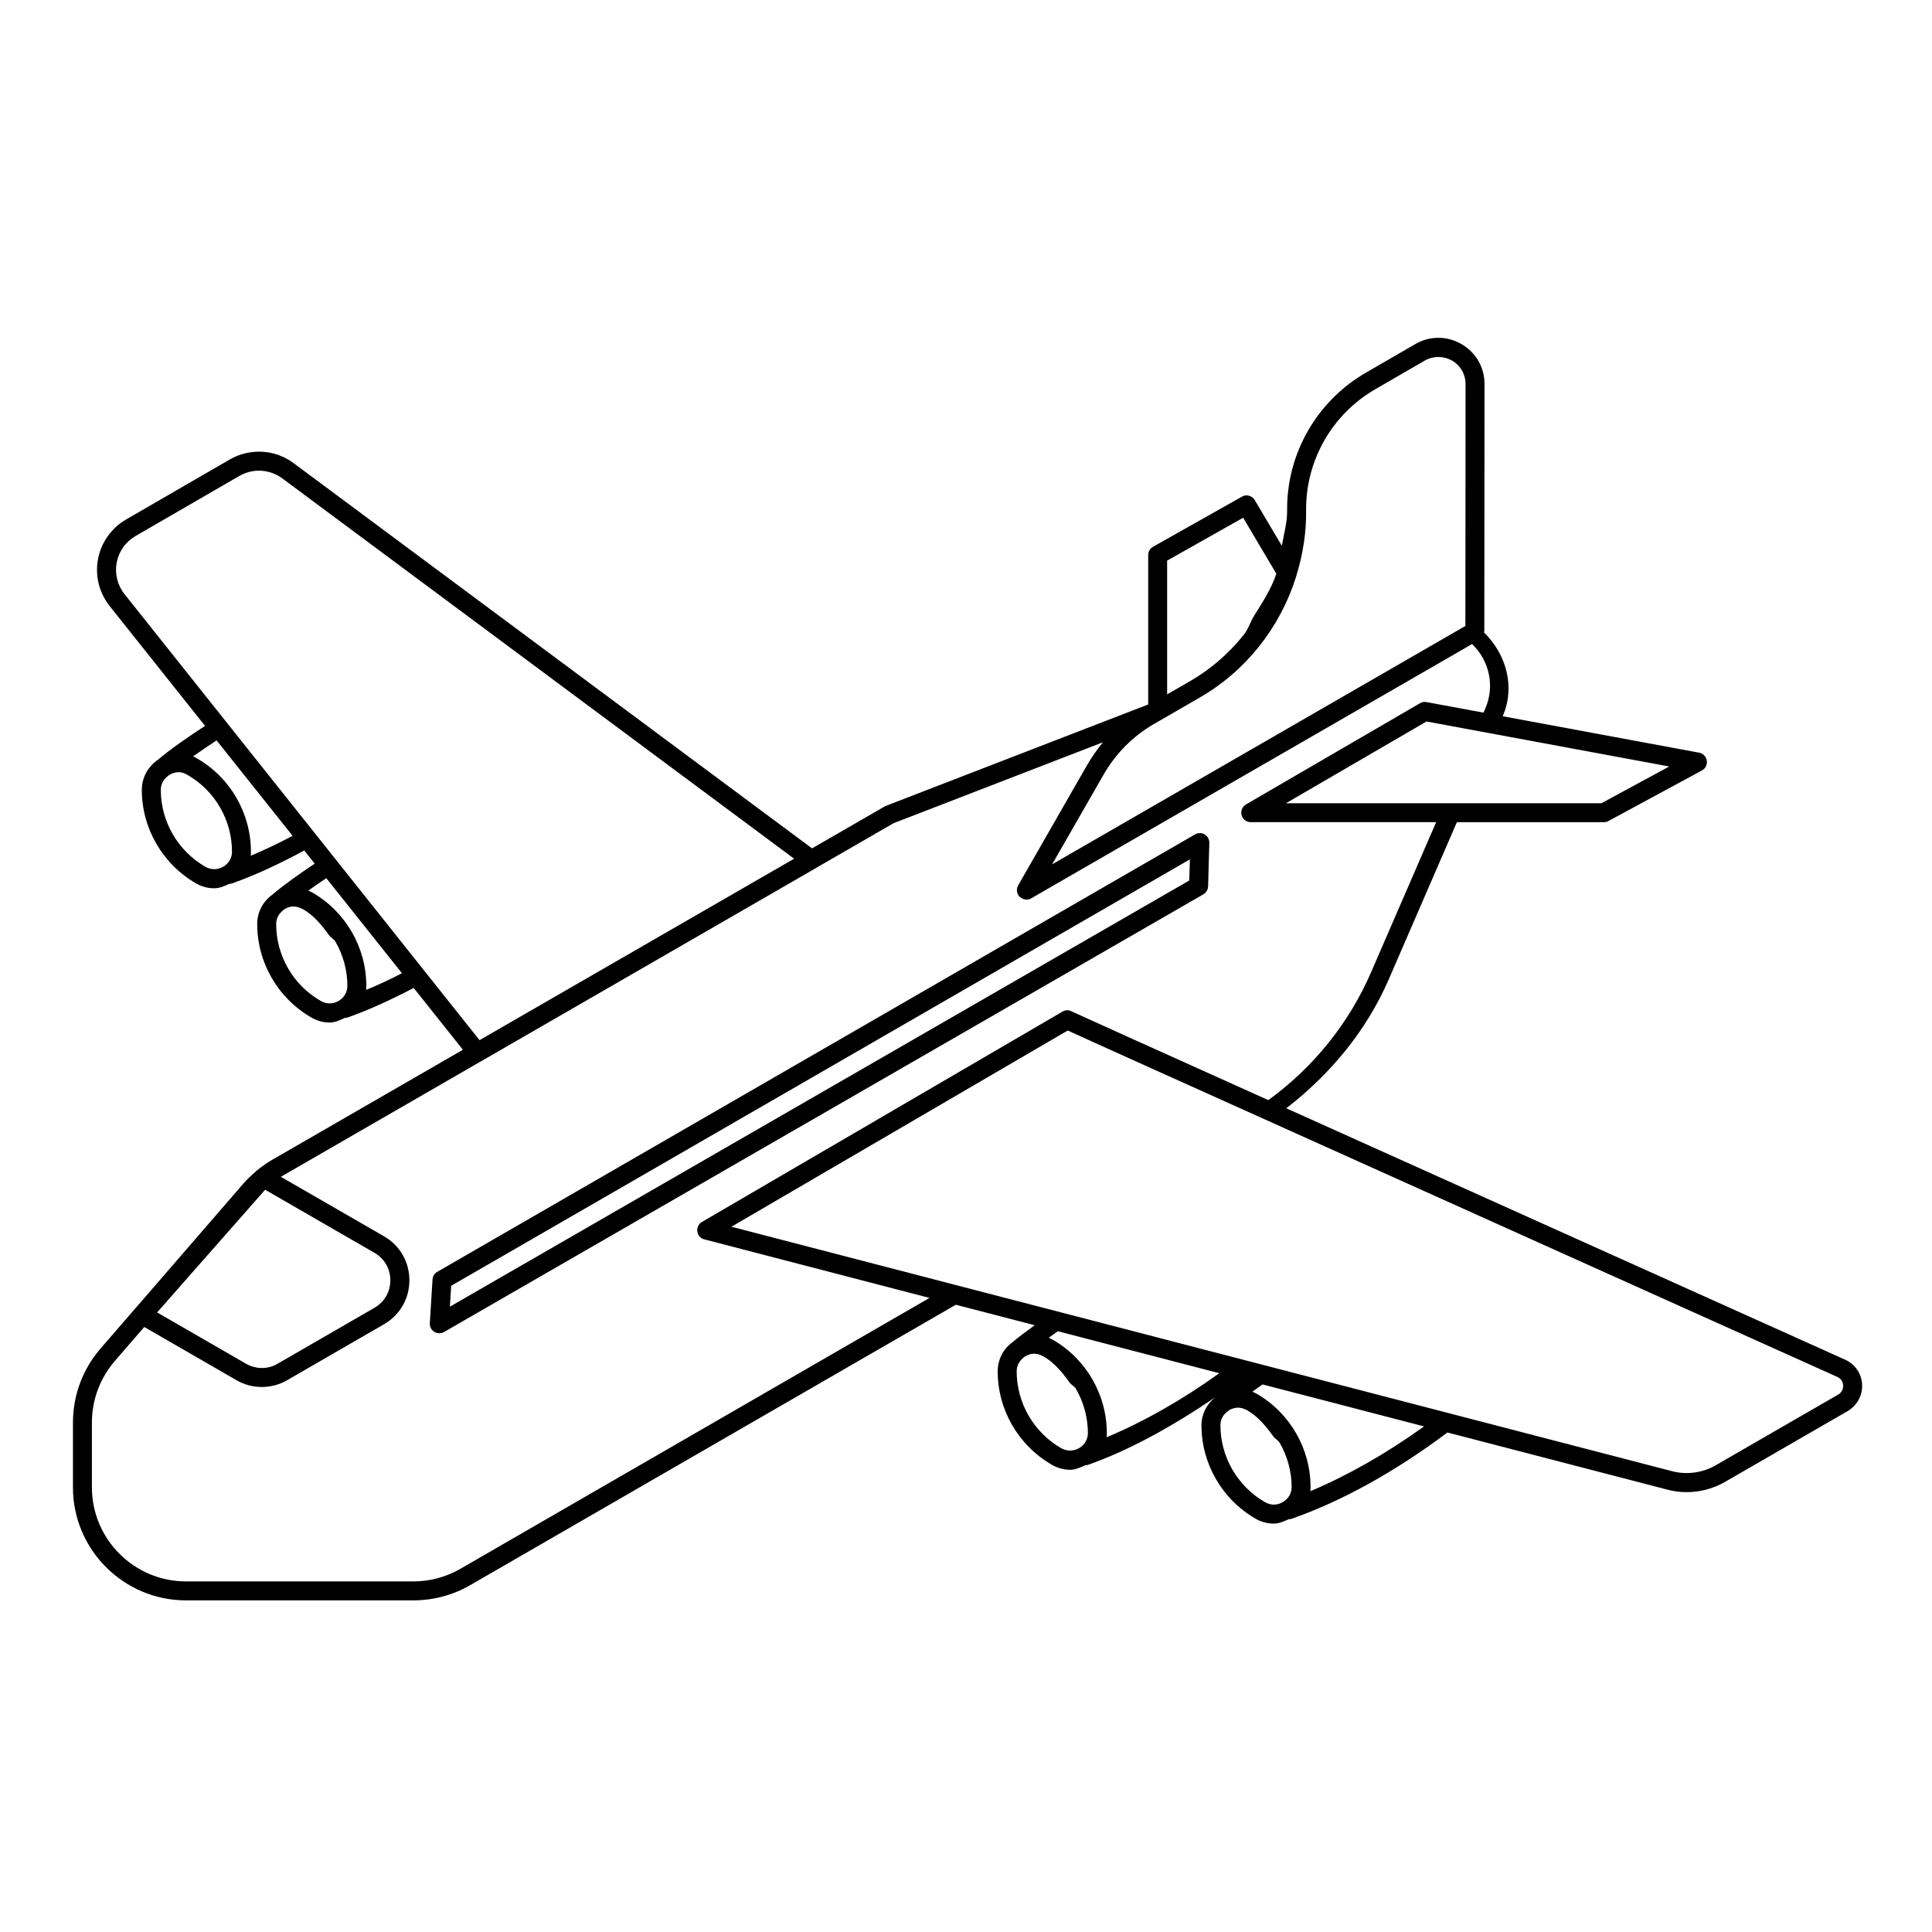
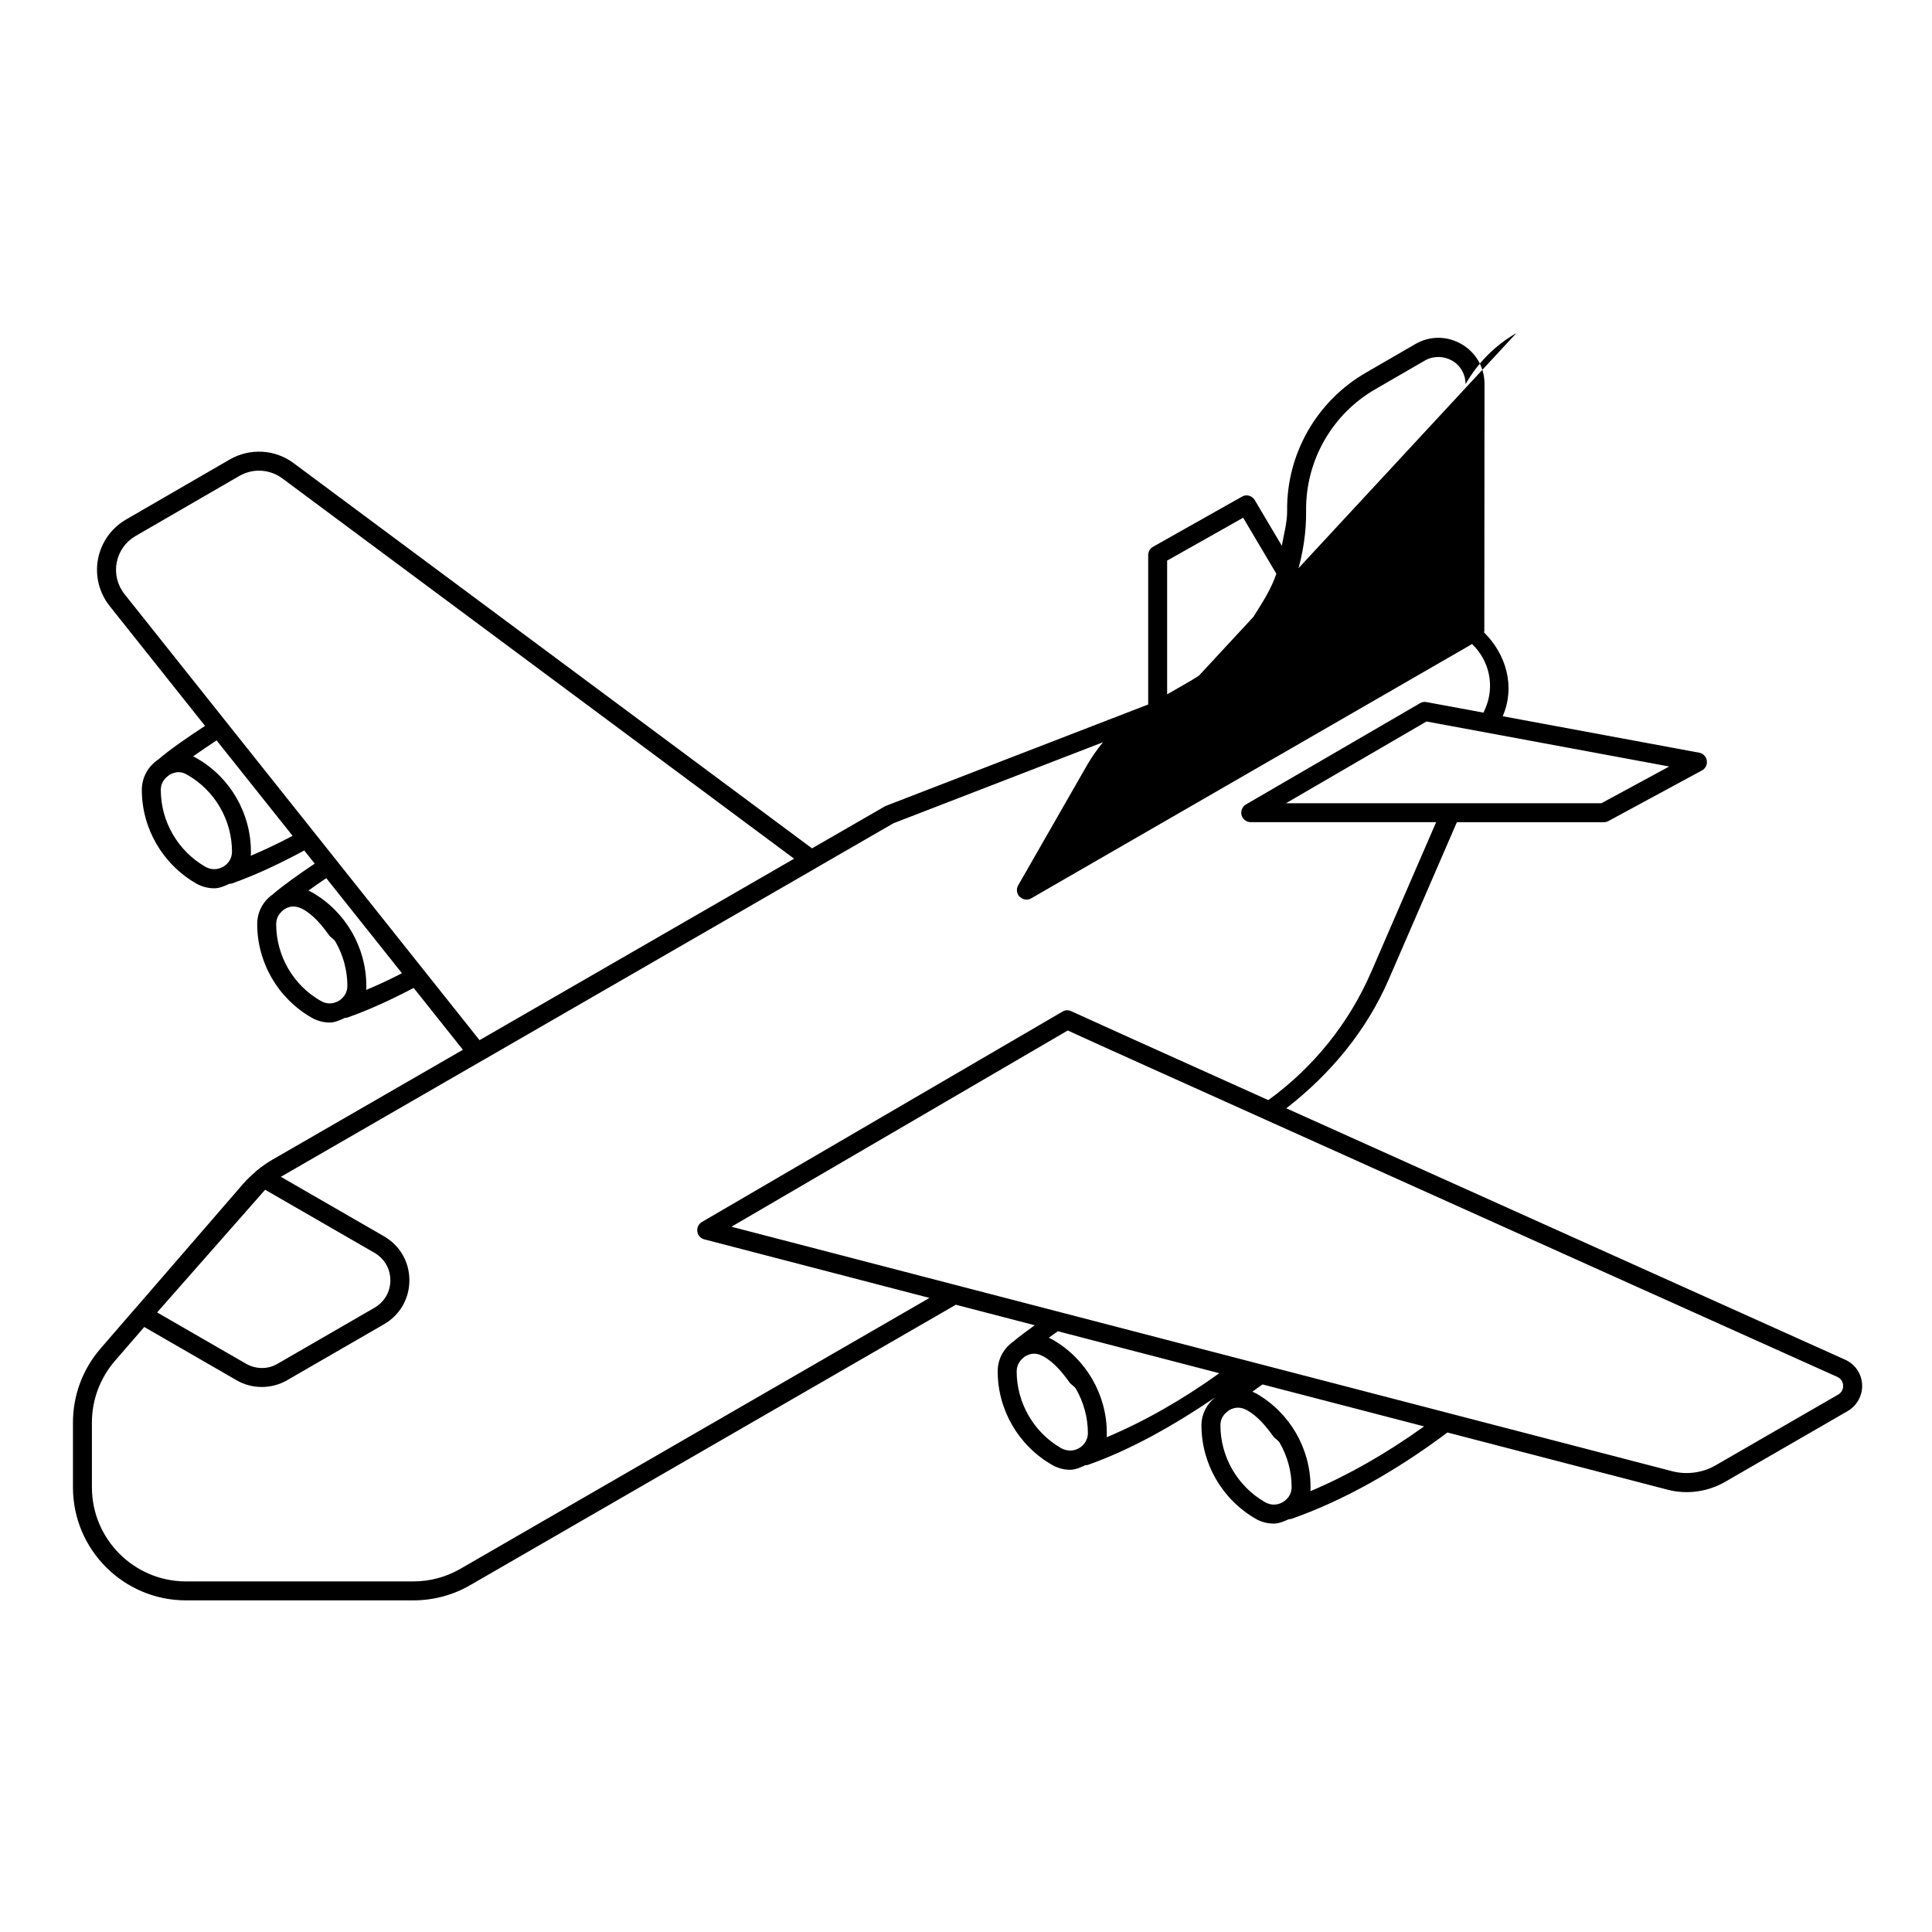
<svg xmlns="http://www.w3.org/2000/svg" fill="#000000" width="800px" height="800px" version="1.1" viewBox="144 144 512 512">
  <g>
-     <path d="m464.16 378.89 0.32-11.512c0.023-0.91-0.441-1.77-1.23-2.238-0.789-0.492-1.746-0.469-2.535-0.023l-200.84 115.94c-0.738 0.418-1.203 1.184-1.254 2.043l-0.711 11.562c-0.074 0.91 0.391 1.797 1.18 2.289 0.418 0.246 0.859 0.367 1.328 0.367 0.441 0 0.859-0.098 1.254-0.32l201.23-115.99c0.762-0.445 1.23-1.254 1.254-2.117zm-4.996-1.547-195.94 112.94 0.344-5.535 195.77-113.01z" />
-     <path d="m632.98 504.33c-25.137-11.293-96.562-43.418-148.1-66.621 11.738-9.082 21.293-20.625 27.164-34.191l18.043-41.625h38.93c0.418 0 0.836-0.098 1.207-0.297l24.82-13.426c0.934-0.516 1.453-1.551 1.277-2.609-0.168-1.059-0.98-1.895-2.012-2.09l-52.082-9.664 0.004-0.008c3.387-7.766 0.984-16.379-4.992-22.246 0.008-0.086 0.121-0.125 0.121-0.215l0.051-65.535c0.023-4.402-2.262-8.387-6.078-10.602-3.789-2.211-8.391-2.262-12.254-0.02l-13.086 7.574c-13.062 7.527-21.082 21.574-20.887 36.629 0.027 2.981-0.852 6.141-1.41 9.25l-7.172-12.102c-0.715-1.18-2.215-1.625-3.398-0.91l-23.566 13.285c-0.789 0.441-1.277 1.277-1.277 2.188v39.598l-69.645 26.922-19.438 11.211-137.39-102.09c-4.922-3.688-11.586-4.031-16.898-0.98l-27.504 15.918c-3.887 2.258-6.594 6.074-7.43 10.477-0.836 4.402 0.297 8.953 3.098 12.473l25.266 31.742c-4.824 3.156-9.152 6.141-12.52 9.008-0.031 0.016-0.043 0.016-0.074 0.035-0.102 0.074-0.223 0.148-0.32 0.246-2.438 1.844-3.84 4.625-3.84 7.676 0 10.16 5.461 19.629 14.391 24.797 1.523 0.859 3.148 1.277 4.797 1.277 1.383 0 2.715-0.586 4.023-1.195 0.238-0.004 0.492-0.02 0.727-0.105 6.332-2.25 12.754-5.289 19.105-8.719l2.773 3.484c-4.176 2.812-8.004 5.484-11.055 8.086-0.012 0.008 0.008 0.031-0.004 0.039-0.027 0.02-0.043 0.016-0.07 0.035-2.633 1.844-4.109 4.723-4.109 7.848 0 10.184 5.461 19.656 14.391 24.797 1.5 0.859 3.148 1.305 4.797 1.305 1.391 0 2.711-0.602 4.023-1.223 0.238-0.008 0.492-0.023 0.727-0.109 5.754-2.016 11.645-4.762 17.527-7.836l13.043 16.387-50.547 29.164c-1.402 0.812-2.707 1.746-3.961 2.754-0.008 0.008 0 0.023-0.012 0.027-0.012 0.012-0.023-0.012-0.035 0-0.098 0.074-0.18 0.188-0.273 0.266-0.008 0.008-0.016-0.004-0.023 0.004l-0.102 0.117c-1.129 0.953-2.238 1.996-3.269 3.18l-28.629 33.082c-0.008 0.008-0.023-0.004-0.027 0.004l-9.129 10.555c-4.746 5.461-7.332 12.422-7.332 19.605v17.219c0 16.508 13.434 29.938 29.965 29.938h60.246c5.266 0 10.453-1.379 14.98-3.984l128.78-74.359 20.906 5.43c-1.902 1.426-3.914 2.816-5.629 4.281-0.012 0.012 0.008 0.031-0.004 0.039-0.023 0.02-0.047 0.016-0.07 0.035-2.633 1.844-4.109 4.723-4.109 7.871 0 10.16 5.461 19.629 14.391 24.773 1.5 0.859 3.148 1.305 4.797 1.305 1.367 0 2.711-0.594 4.023-1.195 0.238-0.008 0.492-0.023 0.727-0.109 11.195-3.961 22.48-10.285 33.691-17.883-2.266 1.816-3.629 4.469-3.629 7.402 0 10.16 5.461 19.629 14.367 24.773 1.477 0.859 3.148 1.277 4.797 1.277 1.371 0 2.688-0.582 3.981-1.164 0.254-0.008 0.516-0.023 0.766-0.113 13.648-4.82 27.527-12.57 41.277-22.867l58.379 15.168c1.648 0.441 3.32 0.641 5.019 0.641 3.492 0 6.988-0.91 10.062-2.656l32.594-18.82c2.508-1.477 3.984-4.16 3.836-7.062-0.148-2.879-1.871-5.387-4.504-6.566zm-46.617-157.2-17.98 9.742h-83.59l37.246-21.672 16.164 3c0.004 0 0.004-0.004 0.008-0.004zm-133.06-54.562 20.148-11.363 8.793 14.84c-1.344 4.023-3.606 7.492-5.809 11-1.055 1.684-1.625 3.691-2.863 5.234-3.922 4.879-8.684 9.055-14.168 12.219l-6.102 3.519zm-3.398 43.246 1.918-1.105v-0.004l10.086-5.828c12.254-7.059 21.332-18.5 25.613-32.176 0.004-0.008-0.008-0.016-0.004-0.023 0-0.004 0.004 0 0.004-0.004 1.82-5.902 2.68-11.734 2.609-17.344-0.152-13.258 6.883-25.582 18.371-32.199l13.086-7.578c2.289-1.305 4.992-1.23 7.207 0 2.262 1.305 3.59 3.641 3.59 6.25l-0.043 64.082-109.52 63.176 13.605-23.715c3.219-5.633 7.871-10.332 13.477-13.531zm-246.59 37.785c-1.523 0.922-3.305 1.027-4.945 0.074-7.234-4.184-11.758-11.98-11.758-20.344 0-2.066 1.254-3.223 1.992-3.738 0.062-0.039 0.121-0.105 0.184-0.168 0.457-0.281 0.859-0.477 1.266-0.57 0.812-0.297 2.09-0.441 3.641 0.516 7.258 4.156 11.785 11.957 11.785 20.344 0 1.574-0.785 3.004-2.164 3.887zm7.133-2.805c0.051-0.367 0.051-0.711 0.051-1.082 0-10.184-5.461-19.656-14.293-24.723l-0.008 0.016c-0.035-0.023-0.051-0.066-0.09-0.09-0.297-0.172-0.613-0.32-0.934-0.469 1.895-1.352 3.961-2.754 6.223-4.231l20.148 25.289c-3.691 1.969-7.406 3.715-11.098 5.289zm23.469 38.352c-1.5 0.938-3.293 1.082-4.969 0.074-7.258-4.156-11.758-11.953-11.758-20.344 0-2.043 1.254-3.223 2.141-3.887 0.469-0.297 0.887-0.492 1.305-0.59 0.738-0.262 2.043-0.297 3.519 0.5 0.055 0.027 0.09 0.012 0.145 0.043 2.902 1.68 4.981 4.246 6.891 6.887 0.473 0.656 1.297 1.012 1.699 1.711 2.031 3.516 3.168 7.551 3.168 11.727 0 1.594-0.785 2.996-2.141 3.879zm7.109-2.805c0.051-0.344 0.051-0.715 0.051-1.082 0-10.16-5.461-19.629-14.293-24.723l-0.098-0.047c-0.32-0.172-0.613-0.344-0.961-0.469 1.477-1.082 3.051-2.164 4.746-3.297l20.051 25.191c-3.172 1.648-6.344 3.125-9.496 4.426zm-6.816-33.02-1.227-1.543-55.965-70.305c-1.895-2.363-2.656-5.438-2.09-8.387 0.566-2.977 2.387-5.535 4.992-7.035l27.504-15.918c1.625-0.934 3.418-1.402 5.191-1.402 2.188 0 4.356 0.688 6.199 2.043l135.64 100.79-83.371 48.09zm-19.945 85.973 28.98 16.715c2.629 1.527 4.203 4.231 4.203 7.281s-1.574 5.758-4.207 7.281l-25.633 14.812c-2.609 1.574-5.856 1.5-8.438 0l-23.531-13.574zm51.758 100.45c-3.789 2.191-8.094 3.348-12.473 3.348h-60.246c-13.75 0-24.945-11.191-24.945-24.918v-17.223c0-5.977 2.164-11.758 6.102-16.309l7.769-8.977 24.43 14.094c4.109 2.41 9.297 2.41 13.457 0l25.633-14.809c4.234-2.438 6.742-6.793 6.742-11.664 0-4.871-2.508-9.223-6.738-11.66l-27.332-15.766c0.074-0.051 0.148-0.074 0.223-0.121l53.062-30.621c0.008-0.004 0.02-0.004 0.023-0.008l88.559-51.098c0.008-0.008 0.008-0.023 0.02-0.027l20.496-11.828 55.496-21.453c-1.574 1.918-3 3.961-4.254 6.125l-18.227 31.809c-0.566 0.984-0.395 2.238 0.418 3.051 0.023 0.023 0.062-0.008 0.086 0.012 0.457 0.445 1.078 0.699 1.684 0.699 0.441 0 0.859-0.098 1.254-0.32l116.85-67.402c4.625 4.406 6.078 11.219 3.492 17.125l-0.465 1.055-15.105-2.801c-0.715-0.121-1.207 0-1.746 0.32l-46.102 26.812c-0.984 0.59-1.449 1.746-1.156 2.852 0.297 1.082 1.305 1.844 2.434 1.844h49.125l-17.168 39.609c-5.856 13.578-15.273 25.312-27.305 34.047-31.242-14.047-51.168-23.051-52.129-23.52-0.785-0.418-1.695-0.395-2.434 0.074l-95.547 55.742c-0.863 0.492-1.352 1.504-1.207 2.512 0.121 1.008 0.859 1.844 1.844 2.09l59.68 15.523zm164.12-32.078c-1.496 0.953-3.309 1.008-4.957 0.098-7.231-4.18-11.758-11.977-11.758-20.344 0-2.043 1.254-3.246 2.188-3.938 0.344-0.223 0.789-0.418 1.207-0.543 0.859-0.281 2.133-0.352 3.57 0.48 0.051 0.031 0.094 0.008 0.145 0.039 2.902 1.68 4.981 4.25 6.891 6.891 0.473 0.652 1.297 1.012 1.703 1.707 2.031 3.519 3.168 7.559 3.168 11.746-0.004 1.566-0.793 2.981-2.156 3.863zm7.125-2.777c0.051-0.367 0.051-0.715 0.051-1.082 0-10.184-5.461-19.656-14.293-24.746l-0.102-0.051c-0.32-0.172-0.641-0.344-0.984-0.492 0.789-0.59 1.598-1.156 2.41-1.723l42.781 11.121c-9.938 7.133-19.953 12.812-29.863 16.973zm46.836 17.094c-1.523 0.965-3.258 1.027-4.922 0.074-7.234-4.184-11.758-11.98-11.758-20.344 0-2.066 1.254-3.223 1.992-3.738 0.082-0.062 0.18-0.148 0.27-0.23 0.34-0.211 0.742-0.391 1.16-0.508 1.082-0.367 2.434-0.195 3.691 0.516 2.902 1.68 4.977 4.25 6.891 6.891 0.469 0.656 1.297 1.012 1.699 1.711 2.031 3.519 3.168 7.559 3.168 11.746 0 2.164-1.379 3.367-2.191 3.883zm7.16-2.801c0.047-0.371 0.047-0.715 0.047-1.086 0-10.184-5.461-19.656-14.293-24.746l-0.098-0.051c-0.32-0.172-0.664-0.344-1.008-0.492 0.859-0.641 1.77-1.277 2.68-1.918l42.805 11.121c-10.059 7.231-20.172 12.965-30.133 17.172zm139.88-25.609-32.594 18.816c-3.469 1.969-7.602 2.461-11.293 1.527l-249.42-64.82 89.125-52.004c6.422 2.953 34.832 15.742 52.422 23.641 51.734 23.297 125.86 56.629 151.54 68.168 0.91 0.414 1.477 1.25 1.527 2.262 0.047 1.008-0.445 1.918-1.305 2.41z" />
+     <path d="m632.98 504.33c-25.137-11.293-96.562-43.418-148.1-66.621 11.738-9.082 21.293-20.625 27.164-34.191l18.043-41.625h38.93c0.418 0 0.836-0.098 1.207-0.297l24.82-13.426c0.934-0.516 1.453-1.551 1.277-2.609-0.168-1.059-0.98-1.895-2.012-2.09l-52.082-9.664 0.004-0.008c3.387-7.766 0.984-16.379-4.992-22.246 0.008-0.086 0.121-0.125 0.121-0.215l0.051-65.535c0.023-4.402-2.262-8.387-6.078-10.602-3.789-2.211-8.391-2.262-12.254-0.02l-13.086 7.574c-13.062 7.527-21.082 21.574-20.887 36.629 0.027 2.981-0.852 6.141-1.41 9.25l-7.172-12.102c-0.715-1.18-2.215-1.625-3.398-0.91l-23.566 13.285c-0.789 0.441-1.277 1.277-1.277 2.188v39.598l-69.645 26.922-19.438 11.211-137.39-102.09c-4.922-3.688-11.586-4.031-16.898-0.98l-27.504 15.918c-3.887 2.258-6.594 6.074-7.43 10.477-0.836 4.402 0.297 8.953 3.098 12.473l25.266 31.742c-4.824 3.156-9.152 6.141-12.52 9.008-0.031 0.016-0.043 0.016-0.074 0.035-0.102 0.074-0.223 0.148-0.32 0.246-2.438 1.844-3.84 4.625-3.84 7.676 0 10.16 5.461 19.629 14.391 24.797 1.523 0.859 3.148 1.277 4.797 1.277 1.383 0 2.715-0.586 4.023-1.195 0.238-0.004 0.492-0.02 0.727-0.105 6.332-2.25 12.754-5.289 19.105-8.719l2.773 3.484c-4.176 2.812-8.004 5.484-11.055 8.086-0.012 0.008 0.008 0.031-0.004 0.039-0.027 0.02-0.043 0.016-0.07 0.035-2.633 1.844-4.109 4.723-4.109 7.848 0 10.184 5.461 19.656 14.391 24.797 1.5 0.859 3.148 1.305 4.797 1.305 1.391 0 2.711-0.602 4.023-1.223 0.238-0.008 0.492-0.023 0.727-0.109 5.754-2.016 11.645-4.762 17.527-7.836l13.043 16.387-50.547 29.164c-1.402 0.812-2.707 1.746-3.961 2.754-0.008 0.008 0 0.023-0.012 0.027-0.012 0.012-0.023-0.012-0.035 0-0.098 0.074-0.18 0.188-0.273 0.266-0.008 0.008-0.016-0.004-0.023 0.004l-0.102 0.117c-1.129 0.953-2.238 1.996-3.269 3.18l-28.629 33.082c-0.008 0.008-0.023-0.004-0.027 0.004l-9.129 10.555c-4.746 5.461-7.332 12.422-7.332 19.605v17.219c0 16.508 13.434 29.938 29.965 29.938h60.246c5.266 0 10.453-1.379 14.98-3.984l128.78-74.359 20.906 5.43c-1.902 1.426-3.914 2.816-5.629 4.281-0.012 0.012 0.008 0.031-0.004 0.039-0.023 0.02-0.047 0.016-0.07 0.035-2.633 1.844-4.109 4.723-4.109 7.871 0 10.16 5.461 19.629 14.391 24.773 1.5 0.859 3.148 1.305 4.797 1.305 1.367 0 2.711-0.594 4.023-1.195 0.238-0.008 0.492-0.023 0.727-0.109 11.195-3.961 22.48-10.285 33.691-17.883-2.266 1.816-3.629 4.469-3.629 7.402 0 10.16 5.461 19.629 14.367 24.773 1.477 0.859 3.148 1.277 4.797 1.277 1.371 0 2.688-0.582 3.981-1.164 0.254-0.008 0.516-0.023 0.766-0.113 13.648-4.82 27.527-12.57 41.277-22.867l58.379 15.168c1.648 0.441 3.32 0.641 5.019 0.641 3.492 0 6.988-0.91 10.062-2.656l32.594-18.82c2.508-1.477 3.984-4.16 3.836-7.062-0.148-2.879-1.871-5.387-4.504-6.566zm-46.617-157.2-17.98 9.742h-83.59l37.246-21.672 16.164 3c0.004 0 0.004-0.004 0.008-0.004zm-133.06-54.562 20.148-11.363 8.793 14.84c-1.344 4.023-3.606 7.492-5.809 11-1.055 1.684-1.625 3.691-2.863 5.234-3.922 4.879-8.684 9.055-14.168 12.219l-6.102 3.519zm-3.398 43.246 1.918-1.105v-0.004l10.086-5.828c12.254-7.059 21.332-18.5 25.613-32.176 0.004-0.008-0.008-0.016-0.004-0.023 0-0.004 0.004 0 0.004-0.004 1.82-5.902 2.68-11.734 2.609-17.344-0.152-13.258 6.883-25.582 18.371-32.199l13.086-7.578c2.289-1.305 4.992-1.23 7.207 0 2.262 1.305 3.59 3.641 3.59 6.25c3.219-5.633 7.871-10.332 13.477-13.531zm-246.59 37.785c-1.523 0.922-3.305 1.027-4.945 0.074-7.234-4.184-11.758-11.98-11.758-20.344 0-2.066 1.254-3.223 1.992-3.738 0.062-0.039 0.121-0.105 0.184-0.168 0.457-0.281 0.859-0.477 1.266-0.57 0.812-0.297 2.09-0.441 3.641 0.516 7.258 4.156 11.785 11.957 11.785 20.344 0 1.574-0.785 3.004-2.164 3.887zm7.133-2.805c0.051-0.367 0.051-0.711 0.051-1.082 0-10.184-5.461-19.656-14.293-24.723l-0.008 0.016c-0.035-0.023-0.051-0.066-0.09-0.09-0.297-0.172-0.613-0.32-0.934-0.469 1.895-1.352 3.961-2.754 6.223-4.231l20.148 25.289c-3.691 1.969-7.406 3.715-11.098 5.289zm23.469 38.352c-1.5 0.938-3.293 1.082-4.969 0.074-7.258-4.156-11.758-11.953-11.758-20.344 0-2.043 1.254-3.223 2.141-3.887 0.469-0.297 0.887-0.492 1.305-0.59 0.738-0.262 2.043-0.297 3.519 0.5 0.055 0.027 0.09 0.012 0.145 0.043 2.902 1.68 4.981 4.246 6.891 6.887 0.473 0.656 1.297 1.012 1.699 1.711 2.031 3.516 3.168 7.551 3.168 11.727 0 1.594-0.785 2.996-2.141 3.879zm7.109-2.805c0.051-0.344 0.051-0.715 0.051-1.082 0-10.16-5.461-19.629-14.293-24.723l-0.098-0.047c-0.32-0.172-0.613-0.344-0.961-0.469 1.477-1.082 3.051-2.164 4.746-3.297l20.051 25.191c-3.172 1.648-6.344 3.125-9.496 4.426zm-6.816-33.02-1.227-1.543-55.965-70.305c-1.895-2.363-2.656-5.438-2.09-8.387 0.566-2.977 2.387-5.535 4.992-7.035l27.504-15.918c1.625-0.934 3.418-1.402 5.191-1.402 2.188 0 4.356 0.688 6.199 2.043l135.64 100.79-83.371 48.09zm-19.945 85.973 28.98 16.715c2.629 1.527 4.203 4.231 4.203 7.281s-1.574 5.758-4.207 7.281l-25.633 14.812c-2.609 1.574-5.856 1.5-8.438 0l-23.531-13.574zm51.758 100.45c-3.789 2.191-8.094 3.348-12.473 3.348h-60.246c-13.75 0-24.945-11.191-24.945-24.918v-17.223c0-5.977 2.164-11.758 6.102-16.309l7.769-8.977 24.43 14.094c4.109 2.41 9.297 2.41 13.457 0l25.633-14.809c4.234-2.438 6.742-6.793 6.742-11.664 0-4.871-2.508-9.223-6.738-11.66l-27.332-15.766c0.074-0.051 0.148-0.074 0.223-0.121l53.062-30.621c0.008-0.004 0.02-0.004 0.023-0.008l88.559-51.098c0.008-0.008 0.008-0.023 0.02-0.027l20.496-11.828 55.496-21.453c-1.574 1.918-3 3.961-4.254 6.125l-18.227 31.809c-0.566 0.984-0.395 2.238 0.418 3.051 0.023 0.023 0.062-0.008 0.086 0.012 0.457 0.445 1.078 0.699 1.684 0.699 0.441 0 0.859-0.098 1.254-0.32l116.85-67.402c4.625 4.406 6.078 11.219 3.492 17.125l-0.465 1.055-15.105-2.801c-0.715-0.121-1.207 0-1.746 0.32l-46.102 26.812c-0.984 0.59-1.449 1.746-1.156 2.852 0.297 1.082 1.305 1.844 2.434 1.844h49.125l-17.168 39.609c-5.856 13.578-15.273 25.312-27.305 34.047-31.242-14.047-51.168-23.051-52.129-23.52-0.785-0.418-1.695-0.395-2.434 0.074l-95.547 55.742c-0.863 0.492-1.352 1.504-1.207 2.512 0.121 1.008 0.859 1.844 1.844 2.09l59.68 15.523zm164.12-32.078c-1.496 0.953-3.309 1.008-4.957 0.098-7.231-4.18-11.758-11.977-11.758-20.344 0-2.043 1.254-3.246 2.188-3.938 0.344-0.223 0.789-0.418 1.207-0.543 0.859-0.281 2.133-0.352 3.57 0.48 0.051 0.031 0.094 0.008 0.145 0.039 2.902 1.68 4.981 4.25 6.891 6.891 0.473 0.652 1.297 1.012 1.703 1.707 2.031 3.519 3.168 7.559 3.168 11.746-0.004 1.566-0.793 2.981-2.156 3.863zm7.125-2.777c0.051-0.367 0.051-0.715 0.051-1.082 0-10.184-5.461-19.656-14.293-24.746l-0.102-0.051c-0.32-0.172-0.641-0.344-0.984-0.492 0.789-0.59 1.598-1.156 2.41-1.723l42.781 11.121c-9.938 7.133-19.953 12.812-29.863 16.973zm46.836 17.094c-1.523 0.965-3.258 1.027-4.922 0.074-7.234-4.184-11.758-11.98-11.758-20.344 0-2.066 1.254-3.223 1.992-3.738 0.082-0.062 0.18-0.148 0.27-0.23 0.34-0.211 0.742-0.391 1.16-0.508 1.082-0.367 2.434-0.195 3.691 0.516 2.902 1.68 4.977 4.25 6.891 6.891 0.469 0.656 1.297 1.012 1.699 1.711 2.031 3.519 3.168 7.559 3.168 11.746 0 2.164-1.379 3.367-2.191 3.883zm7.16-2.801c0.047-0.371 0.047-0.715 0.047-1.086 0-10.184-5.461-19.656-14.293-24.746l-0.098-0.051c-0.32-0.172-0.664-0.344-1.008-0.492 0.859-0.641 1.77-1.277 2.68-1.918l42.805 11.121c-10.059 7.231-20.172 12.965-30.133 17.172zm139.88-25.609-32.594 18.816c-3.469 1.969-7.602 2.461-11.293 1.527l-249.42-64.82 89.125-52.004c6.422 2.953 34.832 15.742 52.422 23.641 51.734 23.297 125.86 56.629 151.54 68.168 0.91 0.414 1.477 1.25 1.527 2.262 0.047 1.008-0.445 1.918-1.305 2.41z" />
  </g>
</svg>